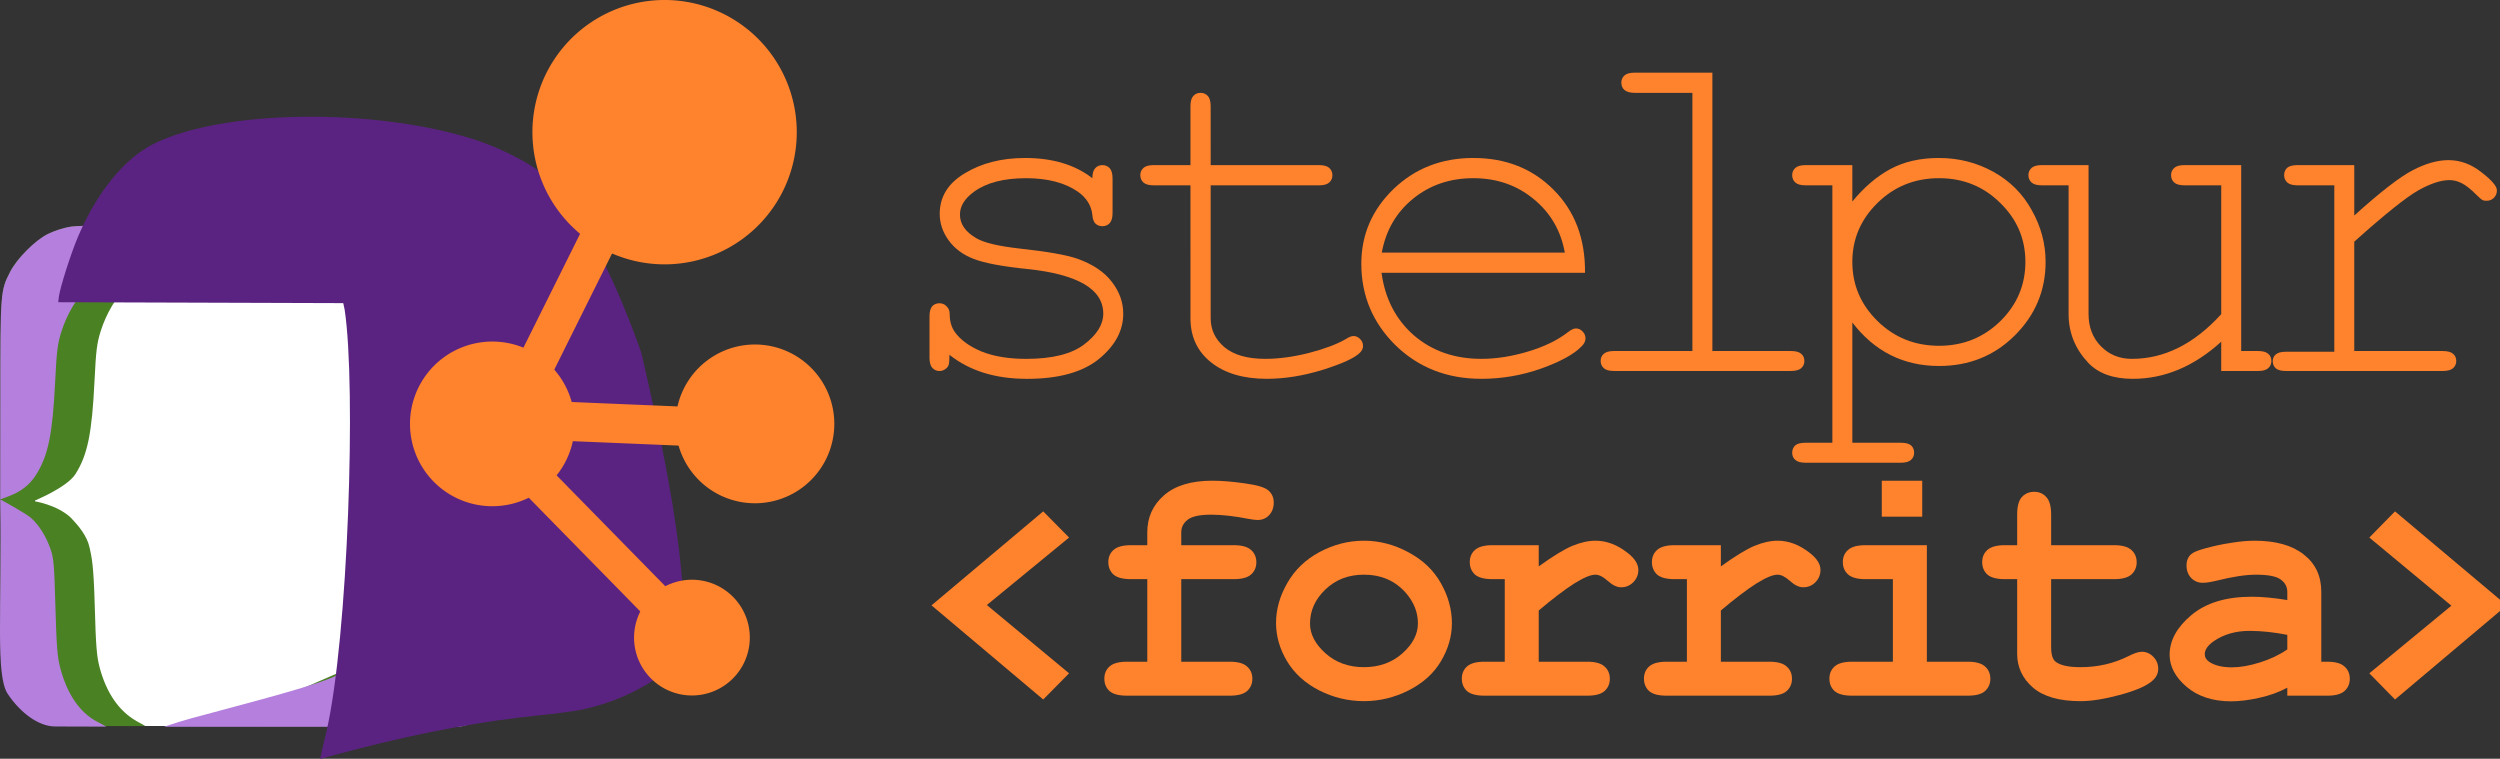
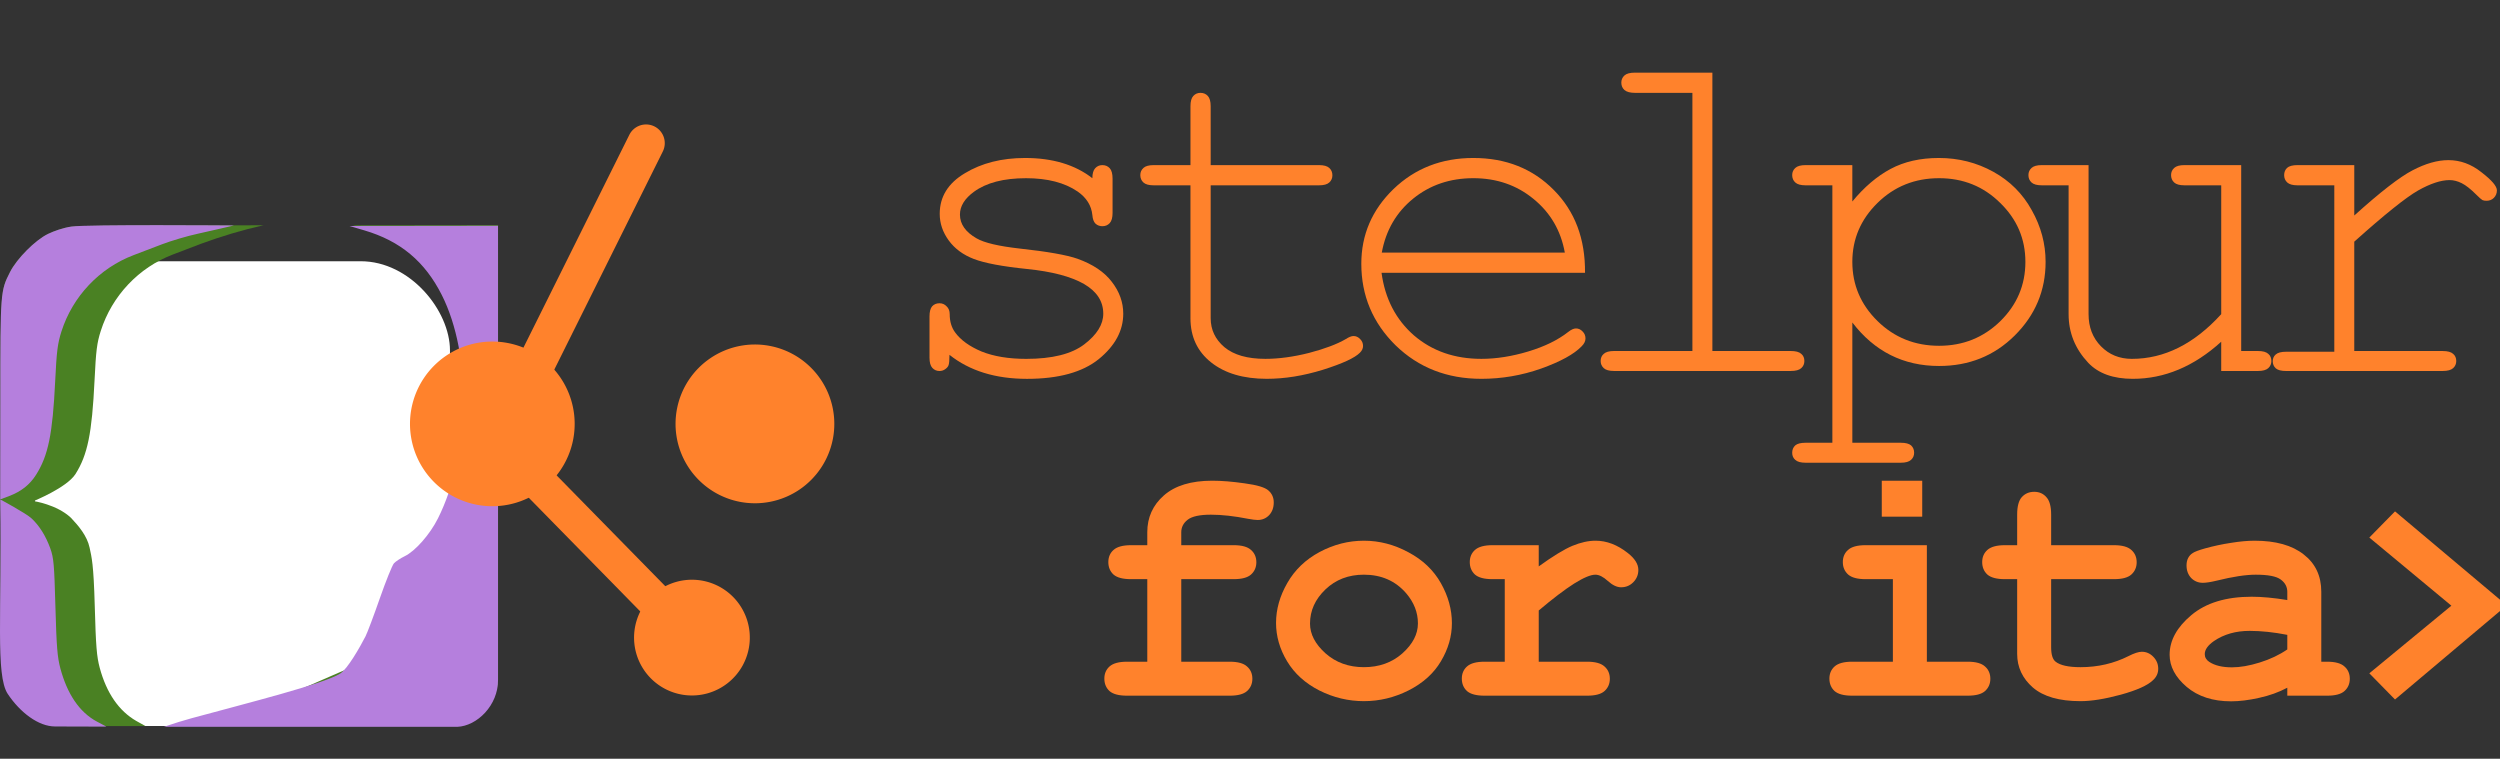
<svg xmlns="http://www.w3.org/2000/svg" xmlns:ns1="http://www.inkscape.org/namespaces/inkscape" xmlns:ns2="http://sodipodi.sourceforge.net/DTD/sodipodi-0.dtd" width="159.948mm" height="48.542mm" viewBox="0 0 159.948 48.542" version="1.1" id="svg93374" ns1:version="1.2.2 (732a01da63, 2022-12-09)" ns2:docname="logo.svg">
  <rect x="0" y="0" width="159.948" height="48.542" fill="#333333" stroke="none" />
  <ns2:namedview id="namedview93376" pagecolor="#ffffff" bordercolor="#000000" borderopacity="0.25" ns1:showpageshadow="2" ns1:pageopacity="0.0" ns1:pagecheckerboard="0" ns1:deskcolor="#d1d1d1" ns1:document-units="mm" showgrid="false" ns1:zoom="1.4039843" ns1:cx="219.01955" ns1:cy="117.52268" ns1:window-width="1920" ns1:window-height="986" ns1:window-x="-11" ns1:window-y="-11" ns1:window-maximized="1" ns1:current-layer="layer1" />
  <defs id="defs93371" />
  <g ns1:label="Layer 1" ns1:groupmode="layer" id="layer1" transform="translate(-7.934,-21.945)">
    <g aria-label="stelpur &lt;forrita&gt;" id="text89143-1-5-4-9-7-8-9" style="font-size:210.52px;font-family:'Arial Rounded MT Bold';-inkscape-font-specification:'Arial Rounded MT Bold, ';letter-spacing:-13.381px;fill:#ff822c;stroke-width:8.028;stroke-linecap:round;stroke-linejoin:round;stop-color:#000000" transform="matrix(0.109,0,0,0.109,-904.646,-270.683)">
-       <path d="m 8984.626,3095.241 -65.574,-55.261 65.574,-55.164 15.177,15.372 -48.256,39.597 48.256,40.084 z" style="font-weight:bold;font-family:Consolas;-inkscape-font-specification:'Consolas Bold';stroke-width:7.599" id="path91536-6-6" />
      <path d="m 9065.653,3024.609 v 48.451 h 28.409 q 7.199,0 10.216,2.821 3.113,2.724 3.113,7.199 0,4.378 -3.113,7.199 -3.016,2.724 -10.216,2.724 h -60.223 q -7.199,0 -10.313,-2.724 -3.016,-2.821 -3.016,-7.297 0,-4.378 3.016,-7.102 3.113,-2.821 10.313,-2.821 h 11.87 v -48.451 h -9.534 q -7.199,0 -10.313,-2.724 -3.016,-2.821 -3.016,-7.297 0,-4.378 3.016,-7.102 3.113,-2.821 10.313,-2.821 h 9.534 v -7.589 q 0,-13.037 9.729,-21.599 9.826,-8.659 28.409,-8.659 8.27,0 19.069,1.557 10.896,1.46 13.912,4.184 3.113,2.724 3.113,7.005 0,4.573 -2.724,7.491 -2.724,2.821 -6.713,2.821 -1.848,0 -5.545,-0.681 -12.356,-2.432 -21.89,-2.432 -9.924,0 -13.718,3.016 -3.697,2.919 -3.697,7.297 v 7.589 h 30.744 q 7.199,0 10.216,2.821 3.113,2.724 3.113,7.199 0,4.378 -3.113,7.2 -3.016,2.724 -10.216,2.724 z" style="font-weight:bold;font-family:'Courier New';-inkscape-font-specification:'Courier New Bold';text-align:center;text-anchor:middle;stroke-width:7.599" id="path91533-4-5" />
      <path d="m 9224.511,3050.488 q 0,11.48 -6.421,22.279 -6.324,10.702 -18.971,17.123 -12.55,6.324 -26.268,6.324 -13.621,0 -26.074,-6.226 -12.453,-6.324 -18.972,-17.123 -6.518,-10.799 -6.518,-22.571 0,-11.967 6.616,-23.447 6.616,-11.578 18.972,-18.193 12.453,-6.616 25.977,-6.616 13.621,0 26.171,6.81 12.648,6.713 19.069,18.193 6.421,11.383 6.421,23.447 z m -19.945,0.097 q 0,-9.632 -6.908,-17.707 -9.437,-10.897 -24.809,-10.897 -13.523,0 -22.572,8.659 -9.048,8.659 -9.048,20.042 0,9.34 9.145,17.512 9.145,8.075 22.474,8.075 13.426,0 22.571,-8.075 9.145,-8.172 9.145,-17.61 z" style="font-weight:bold;font-family:'Courier New';-inkscape-font-specification:'Courier New Bold';text-align:center;text-anchor:middle;stroke-width:7.599" id="path91530-2-4" />
      <path d="m 9275.475,3004.664 v 12.453 q 12.55,-9.048 19.75,-12.064 7.297,-3.016 13.621,-3.016 9.729,0 18.874,7.199 6.226,4.865 6.226,9.924 0,4.281 -3.016,7.297 -2.919,2.919 -7.102,2.919 -3.697,0 -7.783,-3.697 -4.086,-3.697 -7.297,-3.697 -4.183,0 -12.55,5.254 -8.27,5.254 -20.723,15.761 v 30.063 h 28.409 q 7.199,0 10.215,2.821 3.113,2.724 3.113,7.199 0,4.378 -3.113,7.199 -3.016,2.724 -10.215,2.724 h -60.223 q -7.2,0 -10.313,-2.724 -3.016,-2.821 -3.016,-7.297 0,-4.378 3.016,-7.102 3.113,-2.821 10.313,-2.821 h 11.869 v -48.451 h -7.199 q -7.2,0 -10.313,-2.724 -3.016,-2.821 -3.016,-7.297 0,-4.378 3.016,-7.102 3.113,-2.821 10.313,-2.821 z" style="font-weight:bold;font-family:'Courier New';-inkscape-font-specification:'Courier New Bold';text-align:center;text-anchor:middle;stroke-width:7.599" id="path91527-1-8" />
-       <path d="m 9382.38,3004.664 v 12.453 q 12.55,-9.048 19.75,-12.064 7.297,-3.016 13.621,-3.016 9.729,0 18.874,7.199 6.227,4.865 6.227,9.924 0,4.281 -3.016,7.297 -2.919,2.919 -7.102,2.919 -3.697,0 -7.783,-3.697 -4.086,-3.697 -7.297,-3.697 -4.184,0 -12.55,5.254 -8.27,5.254 -20.723,15.761 v 30.063 h 28.409 q 7.2,0 10.216,2.821 3.113,2.724 3.113,7.199 0,4.378 -3.113,7.199 -3.016,2.724 -10.216,2.724 h -60.223 q -7.199,0 -10.313,-2.724 -3.016,-2.821 -3.016,-7.297 0,-4.378 3.016,-7.102 3.113,-2.821 10.313,-2.821 h 11.869 v -48.451 h -7.199 q -7.199,0 -10.313,-2.724 -3.016,-2.821 -3.016,-7.297 0,-4.378 3.016,-7.102 3.113,-2.821 10.313,-2.821 z" style="font-weight:bold;font-family:'Courier New';-inkscape-font-specification:'Courier New Bold';text-align:center;text-anchor:middle;stroke-width:7.599" id="path91524-2-9" />
      <path d="m 9500.572,2966.818 v 21.112 h -23.739 v -21.112 z m 2.724,37.846 v 68.395 h 23.933 q 7.199,0 10.216,2.821 3.113,2.724 3.113,7.199 0,4.378 -3.113,7.199 -3.016,2.724 -10.216,2.724 h -67.811 q -7.2,0 -10.313,-2.724 -3.016,-2.821 -3.016,-7.297 0,-4.378 3.016,-7.102 3.113,-2.821 10.313,-2.821 h 23.933 v -48.451 h -16.053 q -7.102,0 -10.215,-2.724 -3.113,-2.821 -3.113,-7.297 0,-4.378 3.016,-7.102 3.113,-2.821 10.313,-2.821 z" style="font-weight:bold;font-family:'Courier New';-inkscape-font-specification:'Courier New Bold';text-align:center;text-anchor:middle;stroke-width:7.599" id="path91521-3-1" />
      <path d="m 9576.246,3024.609 v 39.986 q 0,6.421 2.627,8.464 4.086,3.211 14.594,3.211 15.275,0 28.214,-6.519 4.962,-2.53 7.783,-2.53 3.892,0 6.713,2.919 2.919,2.919 2.919,7.102 0,3.892 -3.113,6.713 -4.767,4.573 -18.875,8.464 -14.01,3.794 -23.642,3.794 -18.582,0 -27.922,-7.978 -9.243,-8.075 -9.243,-19.75 v -43.878 h -7.199 q -7.199,0 -10.313,-2.724 -3.016,-2.821 -3.016,-7.297 0,-4.378 3.016,-7.102 3.113,-2.821 10.313,-2.821 h 7.199 v -17.999 q 0,-7.199 2.724,-10.216 2.821,-3.113 7.297,-3.113 4.378,0 7.102,3.113 2.821,3.016 2.821,10.216 v 17.999 h 36.873 q 7.199,0 10.216,2.821 3.113,2.724 3.113,7.199 0,4.378 -3.113,7.2 -3.016,2.724 -10.216,2.724 z" style="font-weight:bold;font-family:'Courier New';-inkscape-font-specification:'Courier New Bold';text-align:center;text-anchor:middle;stroke-width:7.599" id="path91518-0-2" />
      <path d="m 9714.861,3093.004 v -4.67 q -7.491,3.989 -16.539,5.935 -9.048,2.043 -16.442,2.043 -16.053,0 -26.074,-8.464 -10.021,-8.562 -10.021,-18.874 0,-12.551 12.745,-23.252 12.842,-10.799 35.414,-10.799 9.048,0 20.918,1.946 V 3032.1 q 0,-4.475 -3.892,-7.297 -3.794,-2.821 -14.594,-2.821 -8.854,0 -22.961,3.502 -5.254,1.265 -8.172,1.265 -3.989,0 -6.81,-2.821 -2.724,-2.919 -2.724,-7.394 0,-2.53 0.973,-4.378 0.973,-1.849 2.724,-2.919 1.751,-1.167 7.297,-2.724 7.394,-2.043 15.08,-3.211 7.686,-1.265 13.912,-1.265 18.582,0 28.798,8.075 10.313,7.978 10.313,21.89 v 41.056 h 3.405 q 7.2,0 10.216,2.821 3.113,2.724 3.113,7.199 0,4.378 -3.113,7.199 -3.016,2.724 -10.216,2.724 z m 0,-35.706 q -11.967,-2.335 -22.085,-2.335 -12.161,0 -20.918,5.935 -5.448,3.794 -5.448,7.686 0,2.821 2.627,4.573 4.865,3.211 13.329,3.211 7.199,0 16.248,-2.821 9.145,-2.821 16.247,-7.686 z" style="font-weight:bold;font-family:'Courier New';-inkscape-font-specification:'Courier New Bold';text-align:center;text-anchor:middle;stroke-width:7.599" id="path91515-0-8" />
      <path d="m 9778.084,2984.817 65.574,55.164 -65.574,55.261 -15.08,-15.372 48.159,-39.694 -48.159,-39.986 z" style="font-weight:bold;font-family:Consolas;-inkscape-font-specification:'Consolas Bold';stroke-width:7.599" id="path91512-4-3" />
    </g>
    <g aria-label="stelpur" id="text89143-1-5-4-3-1" style="font-size:54.455px;font-family:'Arial Rounded MT Bold';-inkscape-font-specification:'Arial Rounded MT Bold, ';letter-spacing:-7.478px;fill:#ff822c;stroke-width:2.077;stroke-linecap:round;stroke-linejoin:round;stop-color:#000000" transform="matrix(0.572,0,0,0.572,3.375,9.373)">
      <path d="m 130.153,41.91 q 0,-0.771 0.319,-1.117 0.319,-0.346 0.798,-0.346 0.505,0 0.824,0.346 0.319,0.346 0.319,1.17 v 3.829 q 0,0.798 -0.319,1.143 -0.319,0.346 -0.824,0.346 -0.452,0 -0.771,-0.292 -0.292,-0.292 -0.346,-0.957 -0.16,-1.595 -1.649,-2.632 -2.18,-1.489 -5.77,-1.489 -3.749,0 -5.823,1.516 -1.569,1.143 -1.569,2.553 0,1.595 1.861,2.659 1.276,0.744 4.839,1.143 4.653,0.505 6.461,1.143 2.579,0.931 3.829,2.579 1.276,1.649 1.276,3.563 0,2.845 -2.739,5.079 -2.739,2.207 -8.03,2.207 -5.291,0 -8.668,-2.686 0,0.904 -0.106,1.17 -0.106,0.266 -0.399,0.452 -0.266,0.186 -0.612,0.186 -0.479,0 -0.798,-0.346 -0.319,-0.346 -0.319,-1.143 v -4.6 q 0,-0.798 0.292,-1.143 0.319,-0.346 0.824,-0.346 0.479,0 0.798,0.346 0.346,0.319 0.346,0.877 0,1.223 0.612,2.047 0.931,1.276 2.951,2.127 2.047,0.824 4.999,0.824 4.361,0 6.488,-1.622 2.127,-1.622 2.127,-3.43 0,-2.074 -2.154,-3.324 -2.18,-1.25 -6.355,-1.675 -4.148,-0.425 -5.956,-1.117 -1.808,-0.691 -2.818,-2.074 -1.01,-1.383 -1.01,-2.978 0,-2.872 2.818,-4.547 2.818,-1.702 6.727,-1.702 4.627,0 7.525,2.26 z" style="font-family:'Courier New';-inkscape-font-specification:'Courier New';text-align:center;text-anchor:middle" id="path93596" />
      <path d="m 143.387,40.447 h 12.125 q 0.798,0 1.143,0.319 0.346,0.319 0.346,0.824 0,0.479 -0.346,0.798 -0.346,0.319 -1.143,0.319 h -12.125 v 14.863 q 0,1.941 1.542,3.244 1.569,1.303 4.573,1.303 2.26,0 4.892,-0.665 2.632,-0.691 4.095,-1.542 0.532,-0.346 0.877,-0.346 0.425,0 0.745,0.346 0.319,0.319 0.319,0.771 0,0.399 -0.346,0.744 -0.851,0.877 -4.148,1.914 -3.27,1.01 -6.275,1.01 -3.909,0 -6.222,-1.835 -2.313,-1.835 -2.313,-4.946 V 42.707 h -4.121 q -0.798,0 -1.143,-0.319 -0.346,-0.319 -0.346,-0.824 0,-0.479 0.346,-0.798 0.346,-0.319 1.143,-0.319 h 4.121 v -6.594 q 0,-0.798 0.319,-1.143 0.319,-0.346 0.798,-0.346 0.505,0 0.824,0.346 0.319,0.346 0.319,1.143 z" style="font-family:'Courier New';-inkscape-font-specification:'Courier New';text-align:center;text-anchor:middle" id="path93598" />
      <path d="m 185.258,52.492 h -22.76 q 0.585,4.334 3.616,6.993 3.058,2.632 7.551,2.632 2.499,0 5.238,-0.824 2.739,-0.824 4.467,-2.18 0.505,-0.399 0.877,-0.399 0.425,0 0.745,0.346 0.319,0.319 0.319,0.771 0,0.452 -0.425,0.877 -1.276,1.329 -4.547,2.499 -3.244,1.143 -6.674,1.143 -5.743,0 -9.599,-3.749 -3.829,-3.776 -3.829,-9.12 0,-4.866 3.59,-8.349 3.616,-3.483 8.934,-3.483 5.477,0 9.014,3.59 3.536,3.563 3.483,9.253 z m -2.26,-2.26 q -0.665,-3.696 -3.51,-6.009 -2.818,-2.313 -6.727,-2.313 -3.909,0 -6.727,2.287 -2.818,2.287 -3.51,6.036 z" style="font-family:'Courier New';-inkscape-font-specification:'Courier New';text-align:center;text-anchor:middle" id="path93600" />
      <path d="m 199.503,30.104 v 31.136 h 8.774 q 0.824,0 1.17,0.319 0.346,0.292 0.346,0.798 0,0.479 -0.346,0.798 -0.346,0.319 -1.17,0.319 h -19.782 q -0.798,0 -1.143,-0.319 -0.346,-0.319 -0.346,-0.798 0,-0.505 0.346,-0.798 0.346,-0.319 1.143,-0.319 h 8.774 V 32.364 h -6.435 q -0.798,0 -1.17,-0.319 -0.346,-0.319 -0.346,-0.824 0,-0.479 0.346,-0.798 0.346,-0.319 1.17,-0.319 z" style="font-family:'Courier New';-inkscape-font-specification:'Courier New';text-align:center;text-anchor:middle" id="path93602" />
      <path d="m 215.157,40.447 v 4.068 q 1.994,-2.42 4.281,-3.643 2.287,-1.223 5.398,-1.223 3.297,0 6.089,1.542 2.792,1.542 4.307,4.307 1.542,2.739 1.542,5.77 0,4.813 -3.457,8.243 -3.43,3.403 -8.455,3.403 -5.983,0 -9.705,-4.866 v 13.454 h 5.424 q 0.798,0 1.143,0.292 0.346,0.319 0.346,0.824 0,0.479 -0.346,0.798 -0.346,0.319 -1.143,0.319 h -10.662 q -0.798,0 -1.143,-0.319 -0.346,-0.292 -0.346,-0.798 0,-0.505 0.346,-0.824 0.346,-0.292 1.143,-0.292 h 3.005 V 42.707 h -3.005 q -0.798,0 -1.143,-0.319 -0.346,-0.319 -0.346,-0.824 0,-0.479 0.346,-0.798 0.346,-0.319 1.143,-0.319 z m 19.357,10.822 q 0,-3.855 -2.818,-6.594 -2.792,-2.765 -6.833,-2.765 -4.068,0 -6.887,2.765 -2.818,2.765 -2.818,6.594 0,3.855 2.818,6.621 2.818,2.765 6.887,2.765 4.015,0 6.833,-2.739 2.818,-2.765 2.818,-6.647 z" style="font-family:'Courier New';-inkscape-font-specification:'Courier New';text-align:center;text-anchor:middle" id="path93604" />
      <path d="m 256.417,63.473 v -3.27 q -4.573,4.148 -9.891,4.148 -3.27,0 -4.972,-1.781 -2.207,-2.34 -2.207,-5.451 V 42.707 h -3.005 q -0.798,0 -1.143,-0.319 -0.346,-0.319 -0.346,-0.824 0,-0.479 0.346,-0.798 0.346,-0.319 1.143,-0.319 h 5.238 V 57.119 q 0,2.18 1.383,3.59 1.383,1.409 3.457,1.409 5.451,0 9.998,-4.999 V 42.707 h -4.121 q -0.798,0 -1.143,-0.319 -0.346,-0.319 -0.346,-0.824 0,-0.479 0.346,-0.798 0.346,-0.319 1.143,-0.319 h 6.355 v 20.793 h 1.888 q 0.798,0 1.143,0.319 0.346,0.292 0.346,0.798 0,0.479 -0.346,0.798 -0.346,0.319 -1.143,0.319 z" style="font-family:'Courier New';-inkscape-font-specification:'Courier New';text-align:center;text-anchor:middle" id="path93606" />
      <path d="m 271.3,40.447 v 5.637 q 4.361,-3.935 6.514,-5.052 2.18,-1.143 4.015,-1.143 1.994,0 3.696,1.356 1.728,1.329 1.728,2.021 0,0.505 -0.346,0.851 -0.319,0.319 -0.824,0.319 -0.266,0 -0.452,-0.08 -0.186,-0.106 -0.691,-0.612 -0.931,-0.931 -1.622,-1.276 -0.691,-0.346 -1.356,-0.346 -1.462,0 -3.536,1.17 -2.047,1.17 -7.126,5.717 v 12.231 h 9.891 q 0.824,0 1.17,0.319 0.346,0.292 0.346,0.798 0,0.479 -0.346,0.798 -0.346,0.319 -1.17,0.319 h -17.522 q -0.798,0 -1.143,-0.292 -0.346,-0.319 -0.346,-0.798 0,-0.452 0.319,-0.744 0.346,-0.319 1.17,-0.319 h 5.398 V 42.707 h -4.121 q -0.798,0 -1.143,-0.319 -0.346,-0.319 -0.346,-0.824 0,-0.479 0.319,-0.798 0.346,-0.319 1.17,-0.319 z" style="font-family:'Courier New';-inkscape-font-specification:'Courier New';text-align:center;text-anchor:middle" id="path93608" />
    </g>
    <rect style="fill:#ffffff;fill-opacity:1;stroke:none;stroke-width:0.605;stroke-linecap:round;stroke-linejoin:round;stroke-dasharray:none;stroke-opacity:1;stop-color:#000000" id="rect37992-9-5-0-0-5-3-2-5-7-2" width="26.563" height="29.737" x="10.16" y="38.659" ry="5.708" />
    <path id="path295-0-2-2-8-83-7-4-5-1-1-3-4-1-7" style="display:inline;fill:#4a8123;fill-opacity:1;stroke-width:0.114" ns1:label="path295-0" d="m 39.798,36.348 -4.428,0.006 -4.861,0.006 0.962,0.284 c 2.3,0.68 3.867,1.99 4.949,4.137 1.938,3.848 1.829,10.143 -0.248,14.288 -0.513,1.023 -1.451,2.091 -2.124,2.417 -0.273,0.132 -0.584,0.337 -0.692,0.457 -0.108,0.119 -0.514,1.128 -0.904,2.242 -0.389,1.114 -0.487,2.393 -0.599,2.611 -0.369,0.719 -1.089,1.59 -1.56,1.887 -3.481,1.533 -8.147,3.544 -9.344,3.714 0,0 1.834,0.008 6.956,0.007 l 9.312,-0.001 0.569,-0.268 c 1.075,-0.511 2.007,-1.415 2.014,-2.738 V 50.873 Z m -20.55,0.013 c -3.045,-0.009 -6.298,0.019 -6.8,0.092 -0.383,0.055 -0.996,0.245 -1.364,0.422 -0.845,0.406 -2.067,1.599 -2.488,2.429 -0.619,1.218 -0.635,1.252 -0.623,8.156 l 0.014,7.85 c 0,0 0.007,-0.003 0.007,-0.003 -0.012,0.816 -0.023,2.092 -0.023,4.101 0,5.012 0.013,5.364 0.225,5.98 0.818,2.285 3.238,3.009 3.238,3.009 l 5.81,0.002 -0.59,-0.328 c -1.113,-0.638 -1.908,-1.793 -2.339,-3.398 -0.194,-0.724 -0.248,-1.385 -0.318,-3.939 -0.075,-2.734 -0.197,-3.12 -0.331,-3.752 -0.16,-0.758 -0.717,-1.407 -1.192,-1.908 -0.914,-0.86 -2.391,-1.07 -2.391,-1.07 0,0 2.104,-0.848 2.674,-1.721 0.781,-1.231 1.061,-2.603 1.225,-5.987 0.093,-1.926 0.154,-2.413 0.4,-3.183 0.714,-2.241 2.427,-4.055 4.615,-4.886 0.406,-0.154 1.225,-0.467 1.819,-0.694 1.322,-0.482 2.628,-0.877 3.979,-1.177 0,0 -2.504,0.015 -5.549,0.006 z" ns2:nodetypes="cccsccscscccccccccsscccccsccccccccccccsccss" />
    <path style="display:inline;fill:#b57fdd;fill-opacity:1;stroke-width:0.114" d="m 7.948,53.897 c 0,0 1.655,0.887 2.009,1.219 0.503,0.473 0.906,1.118 1.192,1.908 0.22,0.607 0.256,1.017 0.331,3.751 0.07,2.554 0.124,3.215 0.318,3.94 0.431,1.605 1.206,2.797 2.339,3.398 l 0.605,0.321 c 0,0 -2.234,-0.011 -3.287,-0.01 C 10.4,68.425 9.223,67.535 8.43,66.342 7.637,65.149 8.062,61.121 7.948,53.897 Z M 20.231,67.886 c 3.638,-0.988 8.434,-2.194 9.468,-2.846 0.471,-0.298 1.254,-1.669 1.623,-2.388 0.112,-0.219 0.523,-1.309 0.912,-2.424 0.389,-1.114 0.796,-2.123 0.904,-2.242 0.108,-0.119 0.419,-0.325 0.692,-0.457 0.673,-0.326 1.612,-1.393 2.124,-2.417 2.076,-4.145 2.186,-10.439 0.248,-14.288 -1.081,-2.147 -2.649,-3.458 -4.949,-4.137 l -0.962,-0.284 4.861,-0.006 4.645,-0.006 v 14.525 14.525 c 0.017,1.627 -1.339,2.955 -2.605,3.006 l -0.194,-0.001 -9.312,0.001 c -5.122,0.001 -9.262,-0.004 -9.262,-0.004 0.686,-0.229 1.232,-0.402 1.806,-0.558 z M 7.955,47.503 c 0.001,-6.904 0.003,-6.937 0.623,-8.155 0.422,-0.831 1.586,-2.033 2.431,-2.439 0.368,-0.177 0.957,-0.391 1.497,-0.469 1.002,-0.146 10.398,-0.07 10.398,-0.07 0,0 -1.676,0.391 -2.332,0.533 -0.657,0.143 -1.68,0.445 -2.274,0.672 -0.594,0.227 -1.412,0.539 -1.819,0.694 -2.188,0.831 -3.902,2.646 -4.615,4.887 -0.245,0.77 -0.306,1.257 -0.4,3.183 -0.164,3.384 -0.444,4.756 -1.225,5.987 -0.4,0.631 -0.945,1.062 -1.711,1.353 l -0.581,0.219 z" id="path295-7-5-0-6-9-7-9-3-0-5-6-4-5" ns2:nodetypes="csssssczzcsssssssccccccccccssssssscsssscssss" />
-     <path style="display:inline;fill:#5a2381;fill-opacity:1;stroke-width:0.114" d="m 28.422,70.468 c 0,-0.032 0.178,-0.801 0.395,-1.709 1.391,-6.039 1.913,-22.083 1.168,-26.994 l -0.09,-0.426 -9.118,-0.029 -9.118,-0.029 0.04,-0.341 c 0.068,-0.585 0.791,-2.845 1.254,-3.919 1.213,-2.813 2.941,-4.927 4.788,-5.858 4.4,-2.217 14.135,-2.349 20.584,-0.279 1.519,0.487 3.455,1.462 4.203,2.115 2.272,1.986 4.416,5.819 6.436,11.509 1.056,4.615 3.499,15.03 2.446,19.644 -1.687,1.592 -3.89,2.708 -6.333,3.21 -0.438,0.09 -1.64,0.248 -2.672,0.351 -3.454,0.345 -7.367,1.066 -11.425,2.104 -1.188,0.304 -2.25,0.588 -2.359,0.63 -0.109,0.043 -0.199,0.052 -0.199,0.02 z" id="path295-8-15-6-7-1-5-0-6-6-4-4-6-0-6" ns2:nodetypes="scccccsssscccsssss" />
-     <path style="color:#000000;display:inline;fill:#ff822c;fill-opacity:1;stroke-width:0.114;stroke-linecap:round;stroke-linejoin:round;-inkscape-stroke:none" d="m 41.75,47.55 a 1.25,1.25 0 0 0 -1.302,1.197 1.25,1.25 0 0 0 1.197,1.302 l 12.716,0.53 a 1.25,1.25 0 0 0 1.301,-1.197 1.25,1.25 0 0 0 -1.197,-1.301 z" id="path15924-7-9-9-1-9-9-1-0-1-2-0-5-5-0" />
    <path id="path2404-3-4-2-8-0-0-8-2-2-8-1-2-1" style="display:inline;fill:#ff822c;fill-opacity:1;stroke-width:1.64;stroke-linecap:round;stroke-linejoin:round;stop-color:#000000" d="m 43.803,46.123 a 5.268,5.268 0 0 1 -1.428,7.312 5.268,5.268 0 0 1 -7.312,-1.428 5.268,5.268 0 0 1 1.428,-7.312 5.268,5.268 0 0 1 7.312,1.428 z" />
    <path style="color:#000000;display:inline;fill:#ff822c;fill-opacity:1;stroke-width:0.114;stroke-linecap:round;stroke-linejoin:round;-inkscape-stroke:none" d="m 41.318,50.563 a 1.137,1.137 0 0 0 -0.807,0.325 1.137,1.137 0 0 0 -0.016,1.608 l 8.911,9.087 a 1.137,1.137 0 0 0 1.608,0.016 1.137,1.137 0 0 0 0.016,-1.608 l -8.911,-9.087 a 1.137,1.137 0 0 0 -0.8,-0.341 z" id="path15924-7-9-9-1-2-8-1-9-7-4-7-8-3-8-5" ns1:transform-center-x="24.95942" ns1:transform-center-y="-3.7436305" />
    <path id="path2404-3-4-2-2-2-1-1-2-1-6-5-1-7-4" style="display:inline;fill:#ff822c;fill-opacity:1;stroke-width:1.153;stroke-linecap:round;stroke-linejoin:round;stop-color:#000000" d="m 51.205,59.173 a 3.703,3.703 0 0 1 4.564,2.567 3.703,3.703 0 0 1 -2.567,4.564 3.703,3.703 0 0 1 -4.564,-2.567 3.703,3.703 0 0 1 2.567,-4.564 z" ns1:transform-center-x="0.61261651" ns1:transform-center-y="20.807195" />
    <path style="color:#000000;display:inline;fill:#ff822c;fill-opacity:1;stroke:none;stroke-width:1.823;stroke-linecap:round;stroke-linejoin:round;stroke-dasharray:none" d="m 60.447,46.229 a 5.078,5.078 0 0 1 -1.377,7.049 5.078,5.078 0 0 1 -7.049,-1.377 5.078,5.078 0 0 1 1.377,-7.049 5.078,5.078 0 0 1 7.049,1.377 z" id="path47726-07-8-2-5-6-1-9-7-6-6" />
    <path style="color:#000000;display:inline;fill:#ff822c;fill-opacity:1;stroke-width:0.114;stroke-linecap:round;stroke-linejoin:round;-inkscape-stroke:none" d="m 49.802,30.033 a 1.197,1.197 0 0 0 -1.604,0.538 l -8.909,17.906 a 1.197,1.197 0 0 0 0.538,1.604 1.197,1.197 0 0 0 1.604,-0.538 l 8.909,-17.906 a 1.197,1.197 0 0 0 -0.538,-1.604 z" id="path15924-0-2-7-83-3-7-8-1-7-8-4-8-7" />
-     <path id="path2404-0-9-5-5-2-2-6-4-4-6-8-0-3-6-8" style="display:inline;fill:#ff822c;fill-opacity:1;stroke:none;stroke-width:2.728;stroke-linecap:round;stroke-linejoin:round;stroke-opacity:1" d="M 58.725,28.641 A 8.456,8.456 0 0 1 52.215,38.673 8.456,8.456 0 0 1 42.183,32.162 8.456,8.456 0 0 1 48.694,22.13 8.456,8.456 0 0 1 58.725,28.641 Z" />
+     <path id="path2404-0-9-5-5-2-2-6-4-4-6-8-0-3-6-8" style="display:inline;fill:#ff822c;fill-opacity:1;stroke:none;stroke-width:2.728;stroke-linecap:round;stroke-linejoin:round;stroke-opacity:1" d="M 58.725,28.641 Z" />
  </g>
</svg>